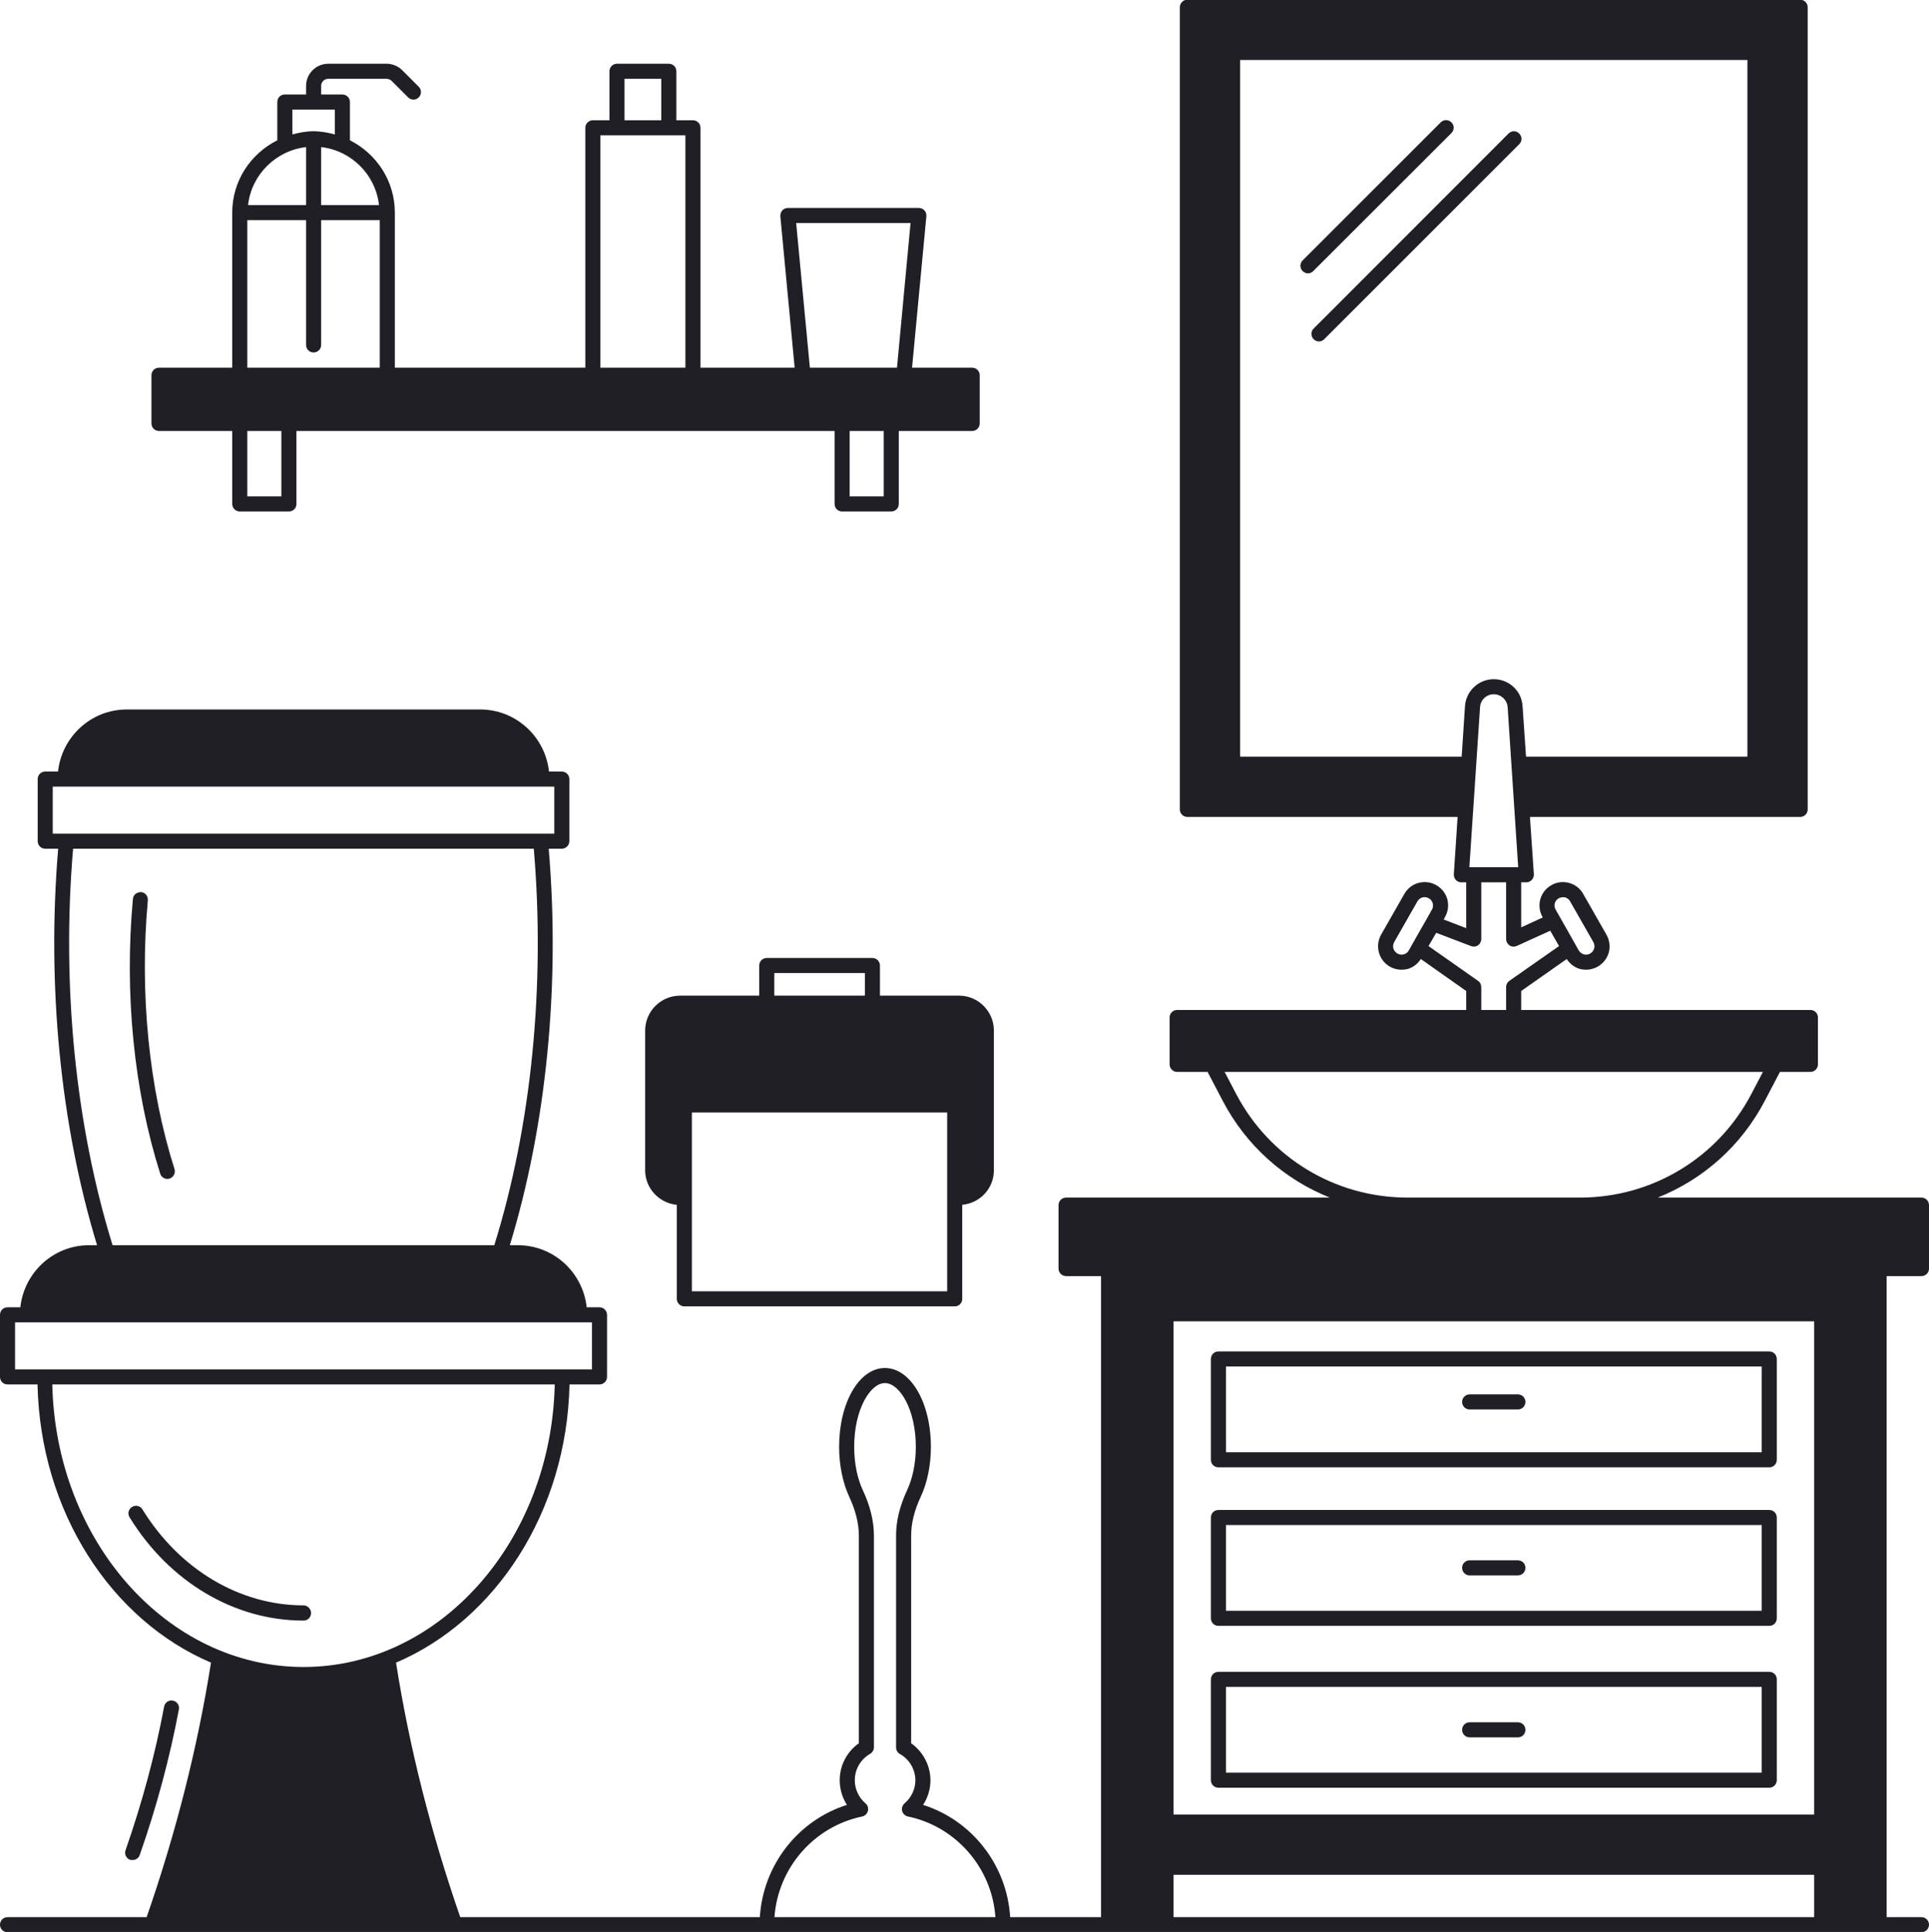
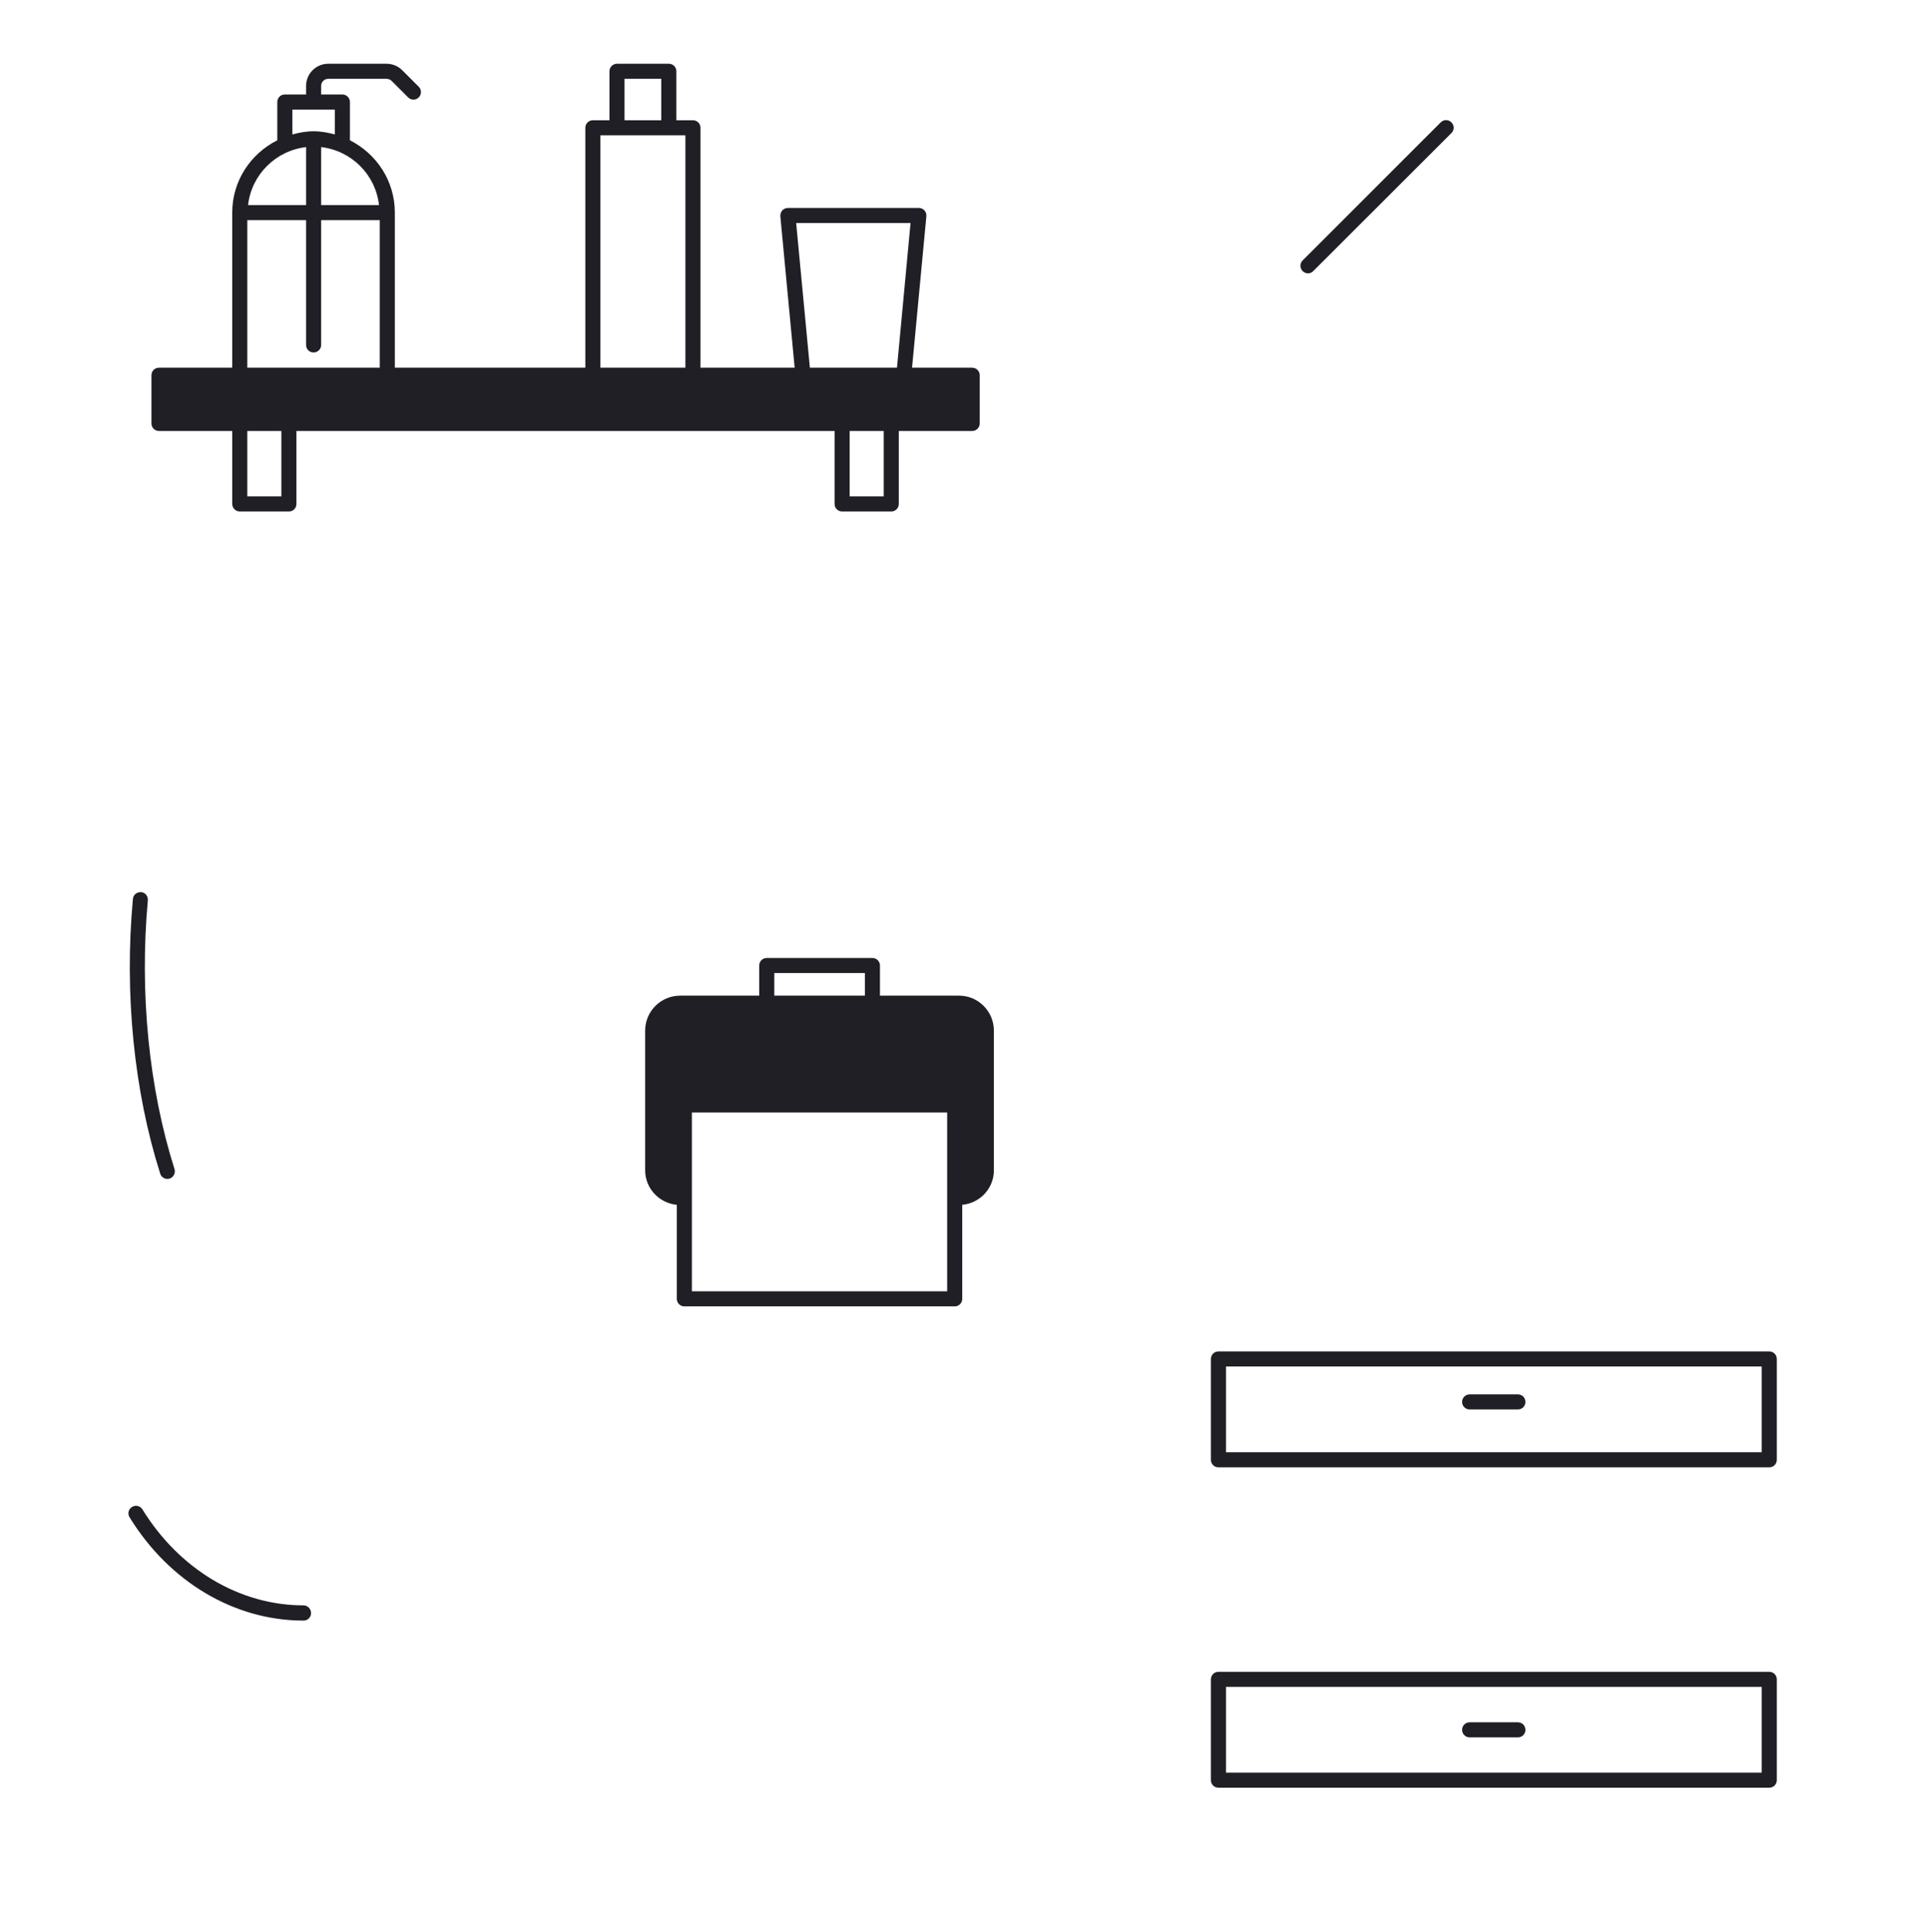
<svg xmlns="http://www.w3.org/2000/svg" fill="#201f26" height="128.2" preserveAspectRatio="xMidYMid meet" version="1" viewBox="4.0 3.9 128.0 128.2" width="128" zoomAndPan="magnify">
  <g id="change1_1">
-     <path d="M131.5,88.58c0.28,0,0.5-0.22,0.5-0.5v-4.21c0-0.27-0.22-0.5-0.5-0.5H114c3.01-1.2,5.55-3.44,7.11-6.43l1-1.91h2.02 c0.28,0,0.5-0.23,0.5-0.5v-3.11c0-0.28-0.22-0.5-0.5-0.5h-19.19v-1.26l3.02-2.12c0.21,0.32,0.51,0.55,0.87,0.66 c0.14,0.03,0.28,0.05,0.42,0.05c0.26,0,0.52-0.07,0.76-0.2c0.36-0.21,0.63-0.54,0.74-0.94c0.11-0.4,0.05-0.82-0.15-1.18l-1.54-2.7 c-0.2-0.37-0.54-0.63-0.94-0.74c-0.4-0.11-0.82-0.06-1.18,0.15c-0.75,0.42-1.01,1.37-0.58,2.12l0.01,0.02l-1.43,0.66v-2.99h0.34 c0.14,0,0.27-0.06,0.36-0.16c0.1-0.1,0.15-0.24,0.14-0.38l-0.26-3.8h17.93c0.28,0,0.5-0.22,0.5-0.5V4.38c0-0.27-0.22-0.5-0.5-0.5 H82.79c-0.28,0-0.5,0.23-0.5,0.5v53.23c0,0.28,0.22,0.5,0.5,0.5h17.93l-0.25,3.8c-0.01,0.14,0.04,0.28,0.13,0.38 c0.09,0.1,0.23,0.16,0.36,0.16h0.33v3.04l-1.49-0.57l0.08-0.16c0.21-0.36,0.26-0.78,0.16-1.18c-0.11-0.4-0.37-0.73-0.73-0.94 c-0.37-0.21-0.79-0.26-1.19-0.15c-0.4,0.11-0.73,0.37-0.94,0.74l-1.54,2.7c-0.2,0.36-0.25,0.78-0.14,1.18 c0.11,0.4,0.37,0.73,0.73,0.94c0.24,0.13,0.5,0.2,0.77,0.2c0.14,0,0.27-0.02,0.41-0.05c0.37-0.11,0.66-0.34,0.87-0.66l3.01,2.12 v1.26H82.11c-0.28,0-0.5,0.22-0.5,0.5v3.11c0,0.27,0.22,0.5,0.5,0.5h2.02l1,1.91c1.56,2.99,4.1,5.23,7.11,6.43h-17.5 c-0.28,0-0.5,0.23-0.5,0.5v4.21c0,0.28,0.22,0.5,0.5,0.5h2.32v42.54h-6.03c-0.21-3.44-2.52-6.42-5.78-7.45 c0.32-0.48,0.49-1.05,0.49-1.63c0-0.98-0.49-1.9-1.28-2.46v-13.79c0-0.81,0.21-1.65,0.64-2.58c0.43-0.91,0.67-2.09,0.67-3.3 c0-2.93-1.34-5.23-3.05-5.23c-1.71,0-3.04,2.3-3.04,5.23c0,1.21,0.24,2.38,0.67,3.31c0.42,0.9,0.64,1.77,0.64,2.58v13.78 c-0.8,0.57-1.27,1.47-1.27,2.46c0,0.58,0.17,1.15,0.48,1.63c-3.26,1.03-5.57,4.01-5.78,7.45H34.54 c-1.96-5.66-3.39-11.33-4.26-16.89c6.59-2.81,11.33-9.99,11.51-18.46h1.99c0.27,0,0.5-0.22,0.5-0.5v-4.12c0-0.28-0.23-0.5-0.5-0.5 h-0.85c-0.25-2.31-2.19-4.12-4.57-4.12h-0.53c2.43-7.97,3.35-17.26,2.58-26.31h0.87c0.27,0,0.5-0.23,0.5-0.5V55.6 c0-0.28-0.23-0.5-0.5-0.5h-0.85c-0.25-2.31-2.19-4.12-4.57-4.12H12.41c-2.37,0-4.31,1.81-4.56,4.12H7c-0.28,0-0.5,0.22-0.5,0.5 v4.12c0,0.27,0.22,0.5,0.5,0.5h0.86c-0.76,9.05,0.15,18.33,2.58,26.31H9.91c-2.37,0-4.31,1.81-4.56,4.12H4.5 c-0.28,0-0.5,0.22-0.5,0.5v4.12c0,0.28,0.22,0.5,0.5,0.5h1.99c0.18,8.47,4.91,15.65,11.51,18.46c-0.88,5.58-2.31,11.25-4.27,16.89 H4.5c-0.28,0-0.5,0.22-0.5,0.5c0,0.28,0.22,0.5,0.5,0.5h127c0.27,0,0.5-0.22,0.5-0.5c0-0.28-0.23-0.5-0.5-0.5h-2.31V88.58H131.5z M7.5,59.22V56.1h33.28v3.12H7.5z M8.85,60.22h30.57c0.77,9.06-0.15,18.37-2.62,26.31H11.47C9.01,78.59,8.08,69.28,8.85,60.22z M5,94.77v-3.12h38.28v3.12H5z M7.47,95.77h33.34c-0.23,10.38-7.62,18.75-16.67,18.75C15.09,114.52,7.7,106.15,7.47,95.77z M55.39,131.12c0.23-3.25,2.6-6.01,5.82-6.68c0.19-0.04,0.33-0.18,0.38-0.37c0.05-0.18-0.01-0.38-0.16-0.5 c-0.45-0.39-0.71-0.95-0.71-1.53c0-0.73,0.38-1.39,1.02-1.76c0.15-0.09,0.25-0.25,0.25-0.43V105.8c0-0.96-0.25-1.97-0.73-3 c-0.38-0.8-0.58-1.83-0.58-2.89c0-2.49,1.07-4.23,2.04-4.23c0.97,0,2.05,1.74,2.05,4.23c0,1.07-0.21,2.09-0.58,2.88 c-0.49,1.06-0.73,2.04-0.73,3v14.06c0,0.18,0.09,0.35,0.25,0.44c0.63,0.35,1.03,1.03,1.03,1.75c0,0.58-0.26,1.14-0.72,1.53 c-0.14,0.12-0.2,0.32-0.16,0.5c0.05,0.19,0.2,0.33,0.39,0.37c3.2,0.67,5.58,3.43,5.8,6.68H55.39z M107.43,63.51 c0.09-0.05,0.18-0.07,0.28-0.07c0.05,0,0.1,0,0.15,0.01c0.14,0.04,0.26,0.14,0.33,0.27l1.54,2.7c0.07,0.13,0.09,0.28,0.05,0.42 c-0.04,0.14-0.13,0.26-0.27,0.34c-0.12,0.07-0.27,0.09-0.41,0.05c-0.14-0.04-0.26-0.13-0.34-0.26l-0.87-1.54l-0.38-0.67l-0.28-0.49 C107.07,64,107.16,63.66,107.43,63.51z M101.21,50.75l-0.22,3.36h-14.7V7.88h33.66v46.23h-14.69l-0.23-3.36 c-0.06-1-0.9-1.78-1.91-1.78C102.12,48.97,101.28,49.75,101.21,50.75z M104.74,61.45h-0.29c-0.01,0-0.01,0-0.01,0h-2.94l0.71-10.63 c0.03-0.48,0.43-0.85,0.91-0.85c0.48,0,0.88,0.37,0.92,0.85L104.74,61.45z M98.08,65.91l-0.6,1.06c-0.07,0.13-0.19,0.22-0.33,0.26 c-0.15,0.04-0.29,0.02-0.42-0.05c-0.13-0.08-0.23-0.2-0.27-0.34c-0.04-0.14-0.02-0.29,0.05-0.42l1.54-2.7 c0.07-0.13,0.19-0.23,0.34-0.27c0.14-0.03,0.29-0.02,0.42,0.06c0.13,0.07,0.22,0.19,0.26,0.33c0.04,0.15,0.02,0.3-0.06,0.43 l-0.37,0.66L98.08,65.91z M98.79,66.68l0.51-0.88l2.31,0.88c0.16,0.06,0.33,0.04,0.47-0.05c0.13-0.1,0.21-0.25,0.21-0.41v-3.77 h1.65v3.77c0,0.17,0.09,0.32,0.23,0.42c0.14,0.09,0.32,0.1,0.48,0.03l2.22-1.01l0.02,0.04l0.56,0.98l-3.3,2.31 c-0.13,0.09-0.21,0.24-0.21,0.41v1.52h-1.65V69.4c0-0.17-0.08-0.32-0.21-0.41L98.79,66.68z M86.02,76.48l-0.76-1.45h35.72 l-0.76,1.45c-2.22,4.25-6.58,6.89-11.38,6.89H97.4C92.6,83.37,88.24,80.73,86.02,76.48z M124.38,131.12H81.87v-2.81h42.51V131.12z M124.38,124.31H81.87V91.58h42.51V124.31z" />
    <path d="M84.85,101.27h36.55c0.28,0,0.5-0.22,0.5-0.5v-6.69c0-0.28-0.22-0.5-0.5-0.5H84.85c-0.28,0-0.5,0.22-0.5,0.5v6.69 C84.35,101.05,84.57,101.27,84.85,101.27z M85.35,94.58h35.55v5.69H85.35V94.58z" />
-     <path d="M84.85,111.79h36.55c0.28,0,0.5-0.22,0.5-0.5v-6.69c0-0.28-0.22-0.5-0.5-0.5H84.85c-0.28,0-0.5,0.22-0.5,0.5v6.69 C84.35,111.57,84.57,111.79,84.85,111.79z M85.35,105.1h35.55v5.69H85.35V105.1z" />
    <path d="M84.85,122.53h36.55c0.28,0,0.5-0.22,0.5-0.5v-6.69c0-0.28-0.22-0.5-0.5-0.5H84.85c-0.28,0-0.5,0.22-0.5,0.5v6.69 C84.35,122.31,84.57,122.53,84.85,122.53z M85.35,115.84h35.55v5.69H85.35V115.84z" />
    <path d="M104.72,96.43h-3.2c-0.28,0-0.5,0.22-0.5,0.5s0.22,0.5,0.5,0.5h3.2c0.28,0,0.5-0.22,0.5-0.5S105,96.43,104.72,96.43z" />
-     <path d="M104.72,107.44h-3.2c-0.28,0-0.5,0.22-0.5,0.5s0.22,0.5,0.5,0.5h3.2c0.28,0,0.5-0.22,0.5-0.5S105,107.44,104.72,107.44z" />
    <path d="M104.72,118.19h-3.2c-0.28,0-0.5,0.22-0.5,0.5s0.22,0.5,0.5,0.5h3.2c0.28,0,0.5-0.22,0.5-0.5S105,118.19,104.72,118.19z" />
    <path d="M100.31,12.73c0.2-0.2,0.2-0.51,0-0.71s-0.51-0.2-0.71,0l-9.16,9.16c-0.2,0.2-0.2,0.51,0,0.71c0.1,0.1,0.23,0.15,0.35,0.15 s0.26-0.05,0.35-0.15L100.31,12.73z" />
-     <path d="M104.81,12.76c-0.2-0.2-0.51-0.2-0.71,0L91.17,25.7c-0.2,0.2-0.2,0.51,0,0.71c0.1,0.1,0.23,0.15,0.35,0.15 s0.26-0.05,0.35-0.15l12.94-12.94C105.01,13.27,105.01,12.96,104.81,12.76z" />
    <path d="M24.14,110.43c-4.23,0-8.23-2.38-10.69-6.37c-0.15-0.24-0.45-0.31-0.69-0.16c-0.24,0.15-0.31,0.45-0.16,0.69 c2.64,4.29,6.96,6.85,11.54,6.85c0.28,0,0.5-0.22,0.5-0.5S24.41,110.43,24.14,110.43z" />
-     <path d="M12.8,127.33c0.21,0,0.4-0.13,0.47-0.33c1.13-3.22,2-6.47,2.6-9.67c0.05-0.27-0.13-0.53-0.4-0.58 c-0.28-0.05-0.53,0.13-0.58,0.4c-0.59,3.15-1.45,6.35-2.56,9.53c-0.09,0.26,0.05,0.55,0.31,0.64 C12.69,127.32,12.75,127.33,12.8,127.33z" />
    <path d="M15.1,82.13c0.05,0,0.1-0.01,0.15-0.02c0.26-0.08,0.41-0.37,0.33-0.63c-1.7-5.36-2.33-11.69-1.77-17.84 c0.02-0.28-0.18-0.52-0.45-0.54c-0.28-0.01-0.52,0.18-0.54,0.45c-0.58,6.27,0.07,12.75,1.81,18.23 C14.69,81.99,14.89,82.13,15.1,82.13z" />
    <path d="M62.39,69.97v-2c0-0.28-0.23-0.5-0.5-0.5h-7.01c-0.28,0-0.5,0.22-0.5,0.5v2h-5.25c-1.28,0-2.32,1.04-2.32,2.32v9.27 c0,1.2,0.93,2.18,2.1,2.29v6.24c0,0.28,0.23,0.5,0.5,0.5h17.94c0.28,0,0.5-0.22,0.5-0.5v-6.24c1.18-0.11,2.1-1.09,2.1-2.29v-9.27 c0-1.28-1.04-2.32-2.31-2.32H62.39z M55.38,68.47h6.01v1.5h-6.01V68.47z M66.85,89.59H49.91V77.72h16.94V89.59z" />
    <path d="M14.55,32.5h4.86v4.84c0,0.28,0.23,0.5,0.5,0.5h3.26c0.28,0,0.5-0.22,0.5-0.5V32.5h35.71v4.84c0,0.28,0.22,0.5,0.5,0.5 h3.26c0.28,0,0.5-0.22,0.5-0.5V32.5h4.87c0.27,0,0.5-0.22,0.5-0.5v-3.2c0-0.28-0.23-0.5-0.5-0.5h-3.99l0.95-10.05 c0.01-0.14-0.03-0.28-0.13-0.39c-0.09-0.1-0.23-0.16-0.37-0.16h-8.69c-0.14,0-0.27,0.06-0.37,0.16c-0.09,0.11-0.14,0.25-0.13,0.39 l0.95,10.05h-6.25V12.38c0-0.28-0.22-0.5-0.5-0.5h-1.1V8.63c0-0.28-0.22-0.5-0.5-0.5h-3.44c-0.27,0-0.5,0.22-0.5,0.5v3.25h-1.1 c-0.27,0-0.5,0.22-0.5,0.5V28.3H30.2V18.01c0-2.11-1.22-3.91-2.98-4.8v-2.54c0-0.28-0.23-0.5-0.5-0.5h-1.41V9.6 c0-0.26,0.21-0.47,0.47-0.47h3.87c0.12,0,0.24,0.05,0.33,0.13l1.1,1.1c0.2,0.2,0.51,0.2,0.71,0c0.19-0.19,0.19-0.51,0-0.7l-1.1-1.1 c-0.28-0.28-0.66-0.43-1.04-0.43h-3.87c-0.81,0-1.47,0.66-1.47,1.47v0.57H22.9c-0.28,0-0.5,0.22-0.5,0.5v2.54 c-1.77,0.89-2.99,2.69-2.99,4.8V28.3h-4.86c-0.28,0-0.5,0.22-0.5,0.5V32C14.05,32.28,14.27,32.5,14.55,32.5z M62.64,36.84h-2.26 V32.5h2.26V36.84z M64.42,18.7l-0.9,9.6h-5.78l-0.91-9.6H64.42z M45.44,9.13h2.44v2.75h-2.44V9.13z M43.84,12.88h5.64V28.3h-5.64 V12.88z M29.15,17.51h-3.84v-3.85C27.33,13.9,28.92,15.49,29.15,17.51z M23.4,11.17h2.82v1.65c-0.46-0.12-0.92-0.21-1.41-0.21 s-0.96,0.09-1.41,0.21V11.17z M24.31,13.66v3.85h-3.85C20.69,15.49,22.29,13.9,24.31,13.66z M20.41,18.51h3.9v8.28 c0,0.28,0.22,0.5,0.5,0.5c0.27,0,0.5-0.22,0.5-0.5v-8.28h3.89v9.79h-8.79V18.51z M20.41,32.5h2.26v4.34h-2.26V32.5z" />
  </g>
</svg>